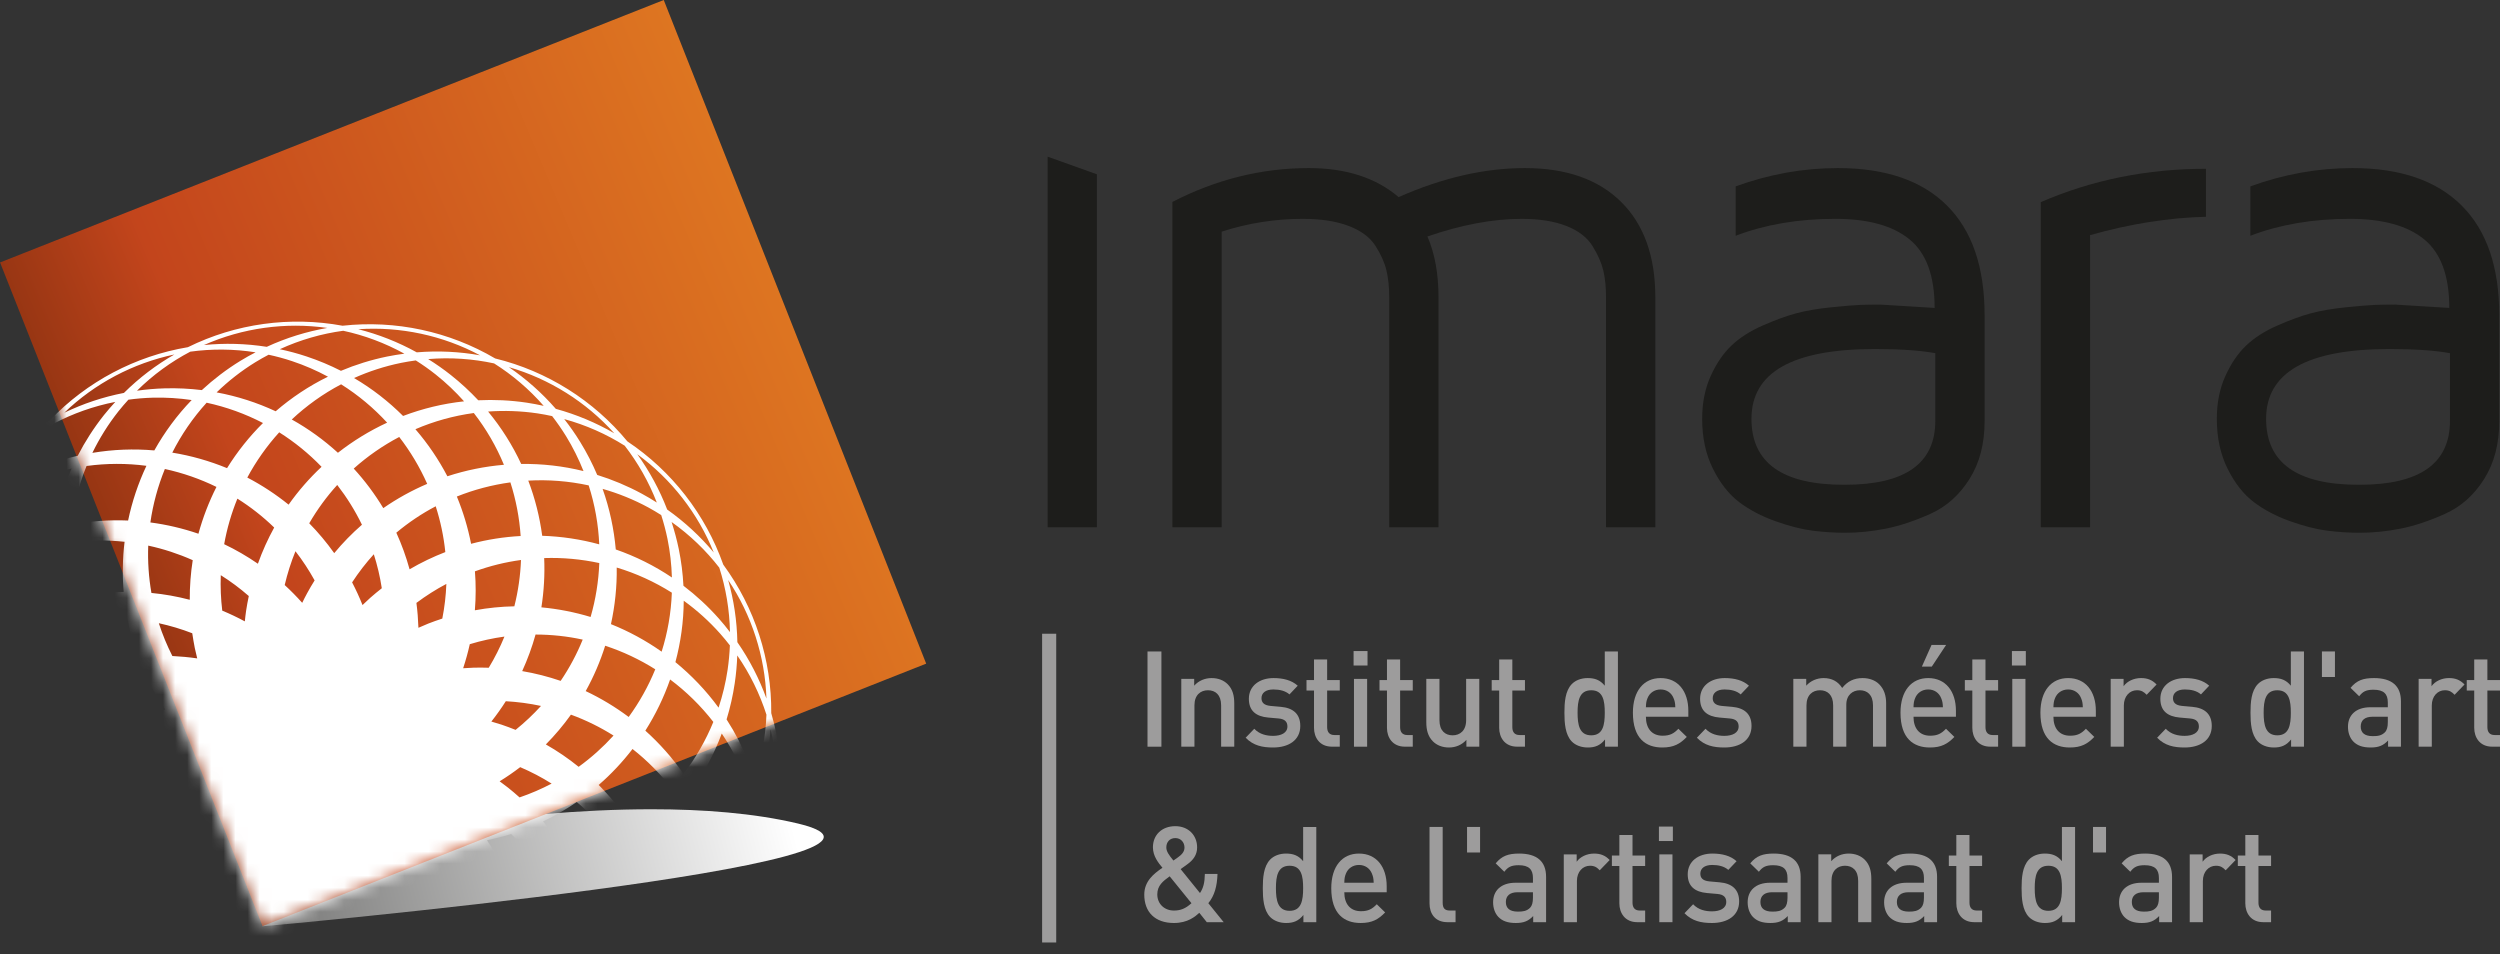
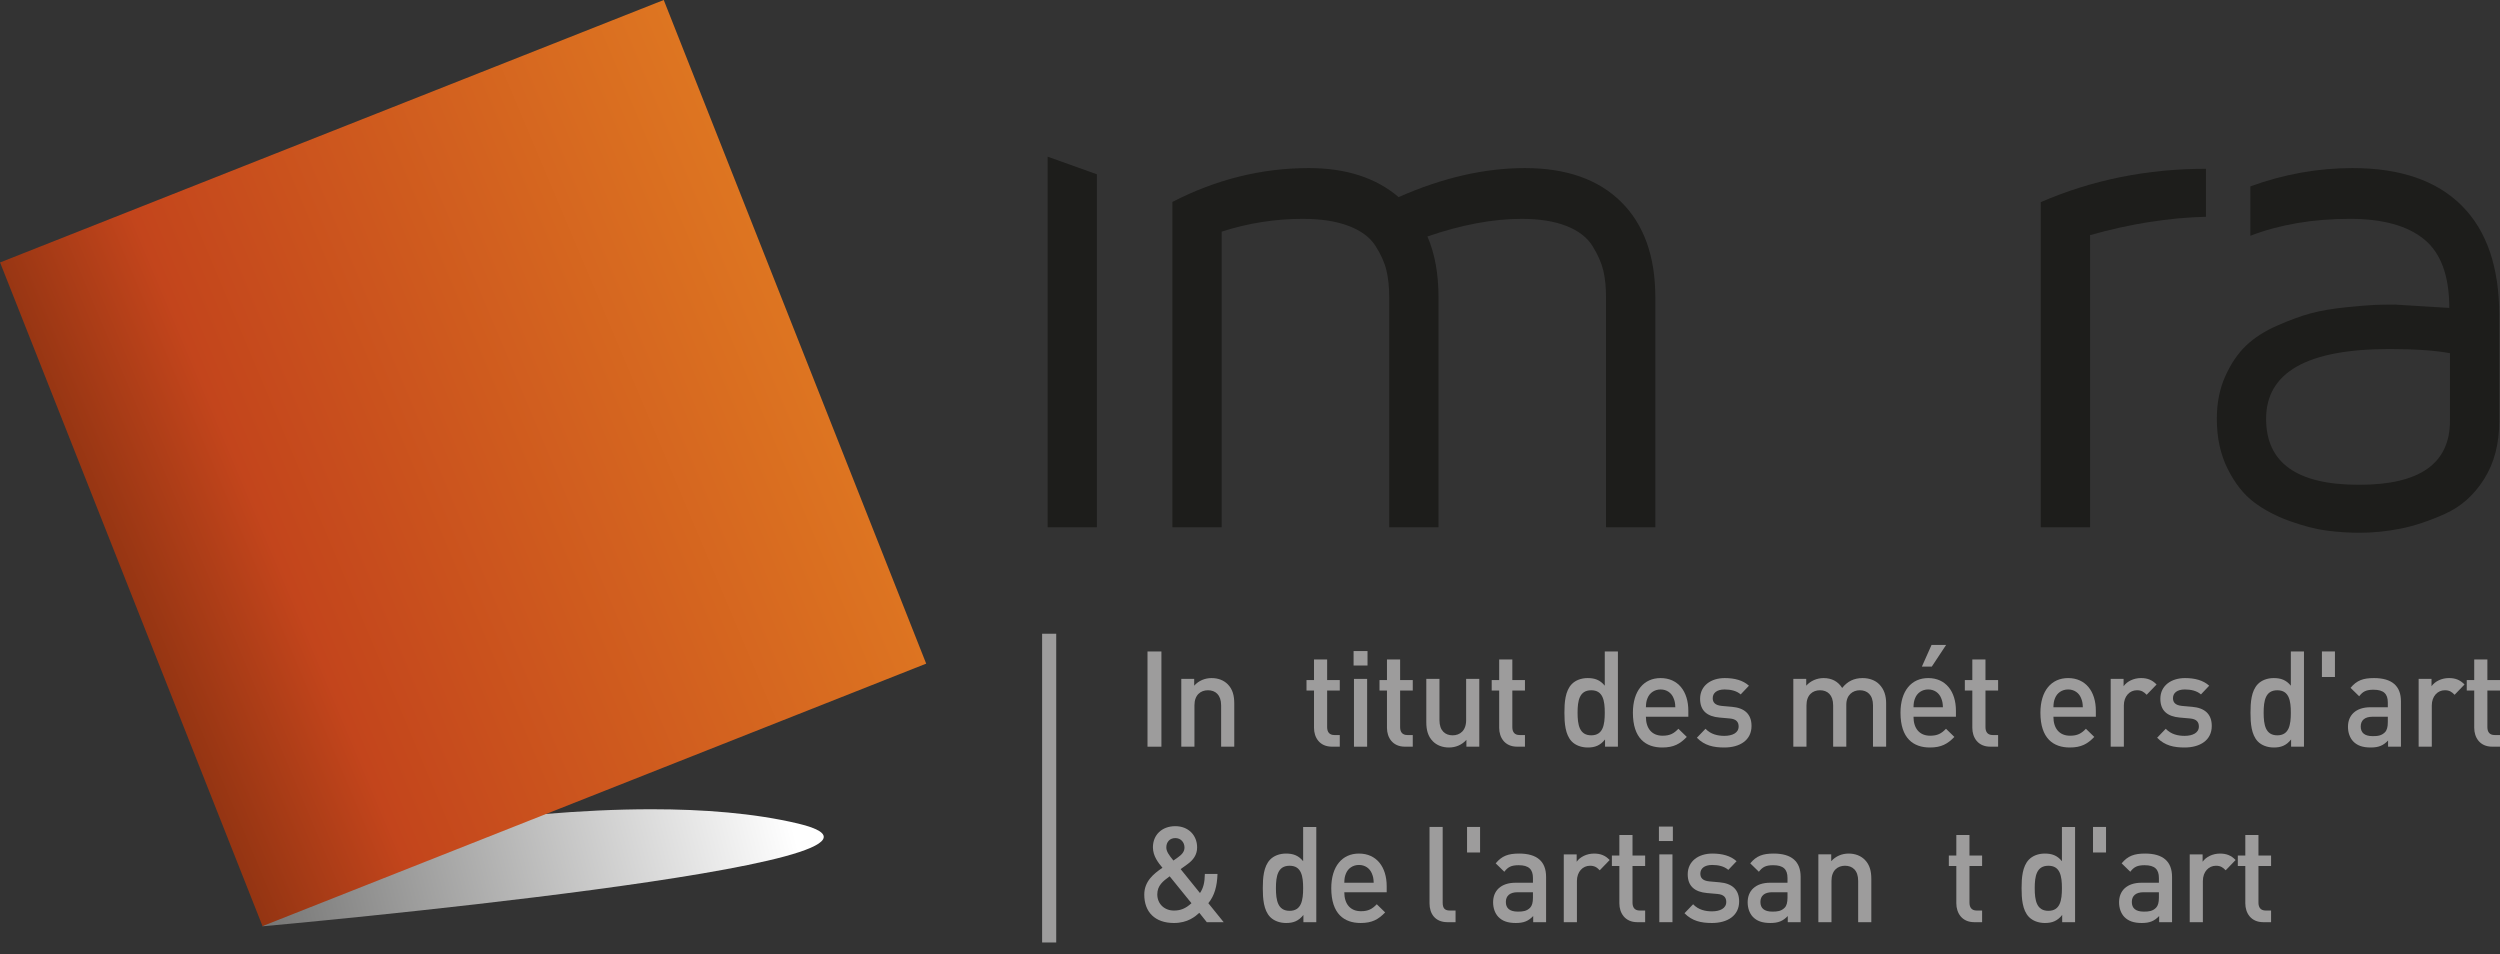
<svg xmlns="http://www.w3.org/2000/svg" width="207" height="79" viewBox="0 0 207 79" fill="none">
  <rect x="0" y="0" width="207" height="79" fill="#333333" stroke="none" />
  <path d="M29.884 69.508L21.719 76.699C21.719 76.699 79.904 71.482 66.084 68.191C62.446 67.326 58.216 67.006 53.958 67.006C42.034 67.006 29.884 69.508 29.884 69.508Z" fill="url(#paint0_linear_127_171)" />
  <path d="M0.005 21.731L21.737 76.682L76.688 54.949L54.958 0L0.005 21.731Z" fill="url(#paint1_linear_127_171)" />
  <mask id="mask0_127_171" style="mask-type:luminance" maskUnits="userSpaceOnUse" x="0" y="0" width="77" height="77">
    <path d="M0 21.742L21.73 76.691L76.682 54.96L54.95 0.011L0 21.742Z" fill="white" />
  </mask>
  <g mask="url(#mask0_127_171)">
-     <path d="M58.996 82.756C59.59 81.134 59.983 79.416 60.15 77.635C61.262 76.258 62.17 74.767 62.876 73.201C62.501 76.687 61.152 80.004 58.996 82.756ZM50.705 92.58C51.82 91.257 52.778 89.779 53.543 88.161C55.06 87.247 56.424 86.157 57.62 84.927C56.077 88.074 53.673 90.73 50.705 92.58ZM39.556 98.974C41.054 98.113 42.461 97.052 43.731 95.792C45.469 95.452 47.125 94.894 48.671 94.148C46.144 96.579 42.976 98.252 39.556 98.974ZM26.892 101.171C28.595 100.874 30.279 100.357 31.904 99.608C33.654 99.883 35.4 99.925 37.107 99.752C33.903 101.172 30.354 101.66 26.892 101.171ZM14.238 98.902C15.941 99.206 17.7 99.296 19.486 99.149C21.034 100.007 22.661 100.643 24.326 101.064C20.827 101.302 17.326 100.548 14.238 98.902ZM3.127 92.445C4.622 93.312 6.244 93.999 7.97 94.469C9.134 95.805 10.445 96.959 11.866 97.926C8.496 96.952 5.464 95.045 3.127 92.445ZM-5.107 82.573C-3.999 83.901 -2.708 85.1 -1.249 86.134C-0.612 87.785 0.225 89.32 1.23 90.714C-1.603 88.646 -3.801 85.818 -5.107 82.573ZM-9.468 70.482C-8.881 72.109 -8.079 73.677 -7.059 75.149C-7.027 76.918 -6.765 78.645 -6.298 80.297C-8.253 77.388 -9.349 73.977 -9.468 70.482ZM-9.431 57.631C-9.436 59.36 -9.218 61.109 -8.764 62.839C-9.338 64.513 -9.682 66.227 -9.811 67.938C-10.65 64.534 -10.515 60.955 -9.431 57.631ZM-5.001 45.567C-5.597 47.19 -5.992 48.906 -6.155 50.689C-7.268 52.065 -8.177 53.556 -8.881 55.123C-8.506 51.636 -7.158 48.32 -5.001 45.567ZM3.287 35.744C2.174 37.066 1.217 38.545 0.454 40.162C-1.064 41.076 -2.428 42.166 -3.628 43.397C-2.082 40.249 0.321 37.595 3.287 35.744ZM14.439 29.35C12.938 30.211 11.532 31.273 10.262 32.533C8.524 32.871 6.868 33.428 5.322 34.176C7.849 31.746 11.017 30.073 14.439 29.35ZM27.101 27.153C25.397 27.451 23.713 27.967 22.088 28.717C20.339 28.441 18.595 28.399 16.885 28.57C20.091 27.152 23.64 26.662 27.101 27.153ZM39.751 29.421C38.051 29.116 36.29 29.026 34.507 29.174C32.959 28.317 31.331 27.681 29.669 27.26C33.164 27.022 36.668 27.776 39.751 29.421ZM50.866 35.878C49.37 35.011 47.745 34.324 46.021 33.853C44.858 32.518 43.548 31.364 42.129 30.397C45.498 31.372 48.528 33.278 50.866 35.878ZM59.1 45.748C57.992 44.421 56.701 43.222 55.242 42.188C54.607 40.535 53.769 39.002 52.765 37.608C55.597 39.677 57.792 42.505 59.1 45.748ZM63.462 57.839C62.874 56.214 62.072 54.642 61.054 53.174C61.021 51.406 60.759 49.678 60.292 48.025C62.246 50.934 63.342 54.343 63.462 57.839ZM63.426 70.691C63.428 68.962 63.212 67.213 62.758 65.484C63.332 63.809 63.677 62.097 63.802 60.383C64.644 63.789 64.511 67.367 63.426 70.691ZM58.067 78.862C57.245 79.591 56.376 80.23 55.472 80.786C55.593 79.032 55.48 77.291 55.158 75.603C56.546 74.63 57.828 73.476 58.956 72.152C59.284 73.452 59.476 74.805 59.517 76.2C59.526 76.616 59.518 77.03 59.504 77.441C59.057 77.933 58.578 78.41 58.067 78.862ZM51.165 88.603C50.145 89.006 49.108 89.308 48.069 89.522C48.782 87.916 49.27 86.241 49.547 84.546C51.183 84.106 52.781 83.46 54.295 82.6C54.157 83.933 53.878 85.272 53.438 86.596C53.305 86.991 53.156 87.377 53.002 87.757C52.411 88.068 51.799 88.352 51.165 88.603ZM45.385 93.955C46.235 92.884 46.955 91.756 47.559 90.586C48.543 90.358 49.525 90.054 50.494 89.672C51.219 89.386 51.915 89.059 52.586 88.703C51.786 90.392 50.755 91.916 49.545 93.249C47.968 94.08 46.256 94.692 44.449 95.047C44.77 94.694 45.084 94.334 45.385 93.955ZM41.349 95.394C40.25 95.424 39.174 95.354 38.123 95.2C39.342 93.934 40.376 92.528 41.216 91.028C42.904 91.176 44.626 91.115 46.341 90.826C45.755 92.031 45.035 93.193 44.17 94.285C43.912 94.612 43.639 94.923 43.364 95.229C42.701 95.318 42.032 95.374 41.349 95.394ZM34.087 98.447C35.251 97.733 36.314 96.918 37.28 96.025C38.284 96.147 39.31 96.197 40.353 96.17C41.131 96.147 41.895 96.079 42.651 95.974C41.321 97.288 39.831 98.368 38.239 99.206C36.471 99.448 34.651 99.439 32.831 99.152C33.254 98.932 33.674 98.699 34.087 98.447ZM29.802 98.42C28.759 98.072 27.772 97.639 26.836 97.135C28.416 96.361 29.867 95.392 31.168 94.271C32.705 94.987 34.343 95.519 36.056 95.834C35.094 96.767 34.018 97.612 32.83 98.343C32.474 98.561 32.113 98.761 31.751 98.954C31.1 98.812 30.449 98.636 29.802 98.42ZM21.932 98.804C23.271 98.53 24.55 98.129 25.763 97.62C26.663 98.079 27.612 98.478 28.599 98.807C29.338 99.054 30.082 99.249 30.824 99.41C29.127 100.19 27.359 100.694 25.573 100.937C23.831 100.56 22.125 99.929 20.512 99.039C20.985 98.974 21.459 98.9 21.932 98.804ZM17.915 97.314C17.055 96.63 16.274 95.884 15.568 95.092C17.318 94.905 19.011 94.491 20.618 93.881C21.817 95.08 23.175 96.141 24.676 97.022C23.454 97.568 22.156 97.997 20.787 98.277C20.378 98.36 19.971 98.423 19.566 98.48C19.002 98.124 18.45 97.737 17.915 97.314ZM10.392 94.982C11.74 95.183 13.079 95.242 14.393 95.18C15.083 95.919 15.837 96.617 16.654 97.267C17.264 97.749 17.893 98.189 18.538 98.594C16.677 98.745 14.841 98.614 13.082 98.233C11.572 97.283 10.186 96.106 8.974 94.716C9.441 94.82 9.912 94.912 10.392 94.982ZM7.124 92.208C6.55 91.273 6.074 90.304 5.68 89.318C7.386 89.741 9.121 89.93 10.838 89.909C11.555 91.445 12.469 92.905 13.578 94.247C12.24 94.342 10.875 94.3 9.495 94.097C9.082 94.034 8.678 93.956 8.276 93.87C7.868 93.342 7.481 92.787 7.124 92.208ZM0.851 87.445C2.051 88.095 3.288 88.608 4.544 88.999C4.939 89.929 5.409 90.844 5.955 91.733C6.363 92.395 6.805 93.023 7.272 93.623C5.469 93.129 3.791 92.379 2.27 91.419C1.174 90.009 0.275 88.429 -0.388 86.709C0.014 86.965 0.424 87.213 0.851 87.445ZM-1.27 83.719C-1.491 82.642 -1.607 81.571 -1.639 80.509C-0.179 81.491 1.383 82.262 3.008 82.827C3.156 84.518 3.514 86.202 4.095 87.843C2.809 87.475 1.54 86.967 0.312 86.303C-0.053 86.106 -0.409 85.892 -0.757 85.674C-0.958 85.039 -1.133 84.388 -1.27 83.719ZM-6.254 72.872C-6.093 71.786 -5.836 70.737 -5.504 69.729C-4.467 71.151 -3.262 72.411 -1.93 73.498C-2.368 75.136 -2.607 76.842 -2.622 78.582C-3.707 77.796 -4.726 76.884 -5.652 75.841C-5.927 75.529 -6.187 75.209 -6.441 74.883C-6.413 74.218 -6.355 73.547 -6.254 72.872ZM-7.228 60.975C-6.704 60.009 -6.106 59.112 -5.449 58.278C-4.959 59.968 -4.259 61.565 -3.379 63.041C-4.351 64.429 -5.158 65.951 -5.768 67.583C-6.518 66.472 -7.166 65.269 -7.679 63.971C-7.83 63.584 -7.965 63.192 -8.09 62.8C-7.838 62.184 -7.551 61.574 -7.228 60.975ZM-4.073 49.461C-3.253 48.733 -2.382 48.093 -1.477 47.538C-1.597 49.291 -1.486 51.033 -1.164 52.721C-2.553 53.693 -3.832 54.846 -4.962 56.173C-5.29 54.87 -5.484 53.519 -5.523 52.124C-5.535 51.707 -5.526 51.295 -5.509 50.883C-5.062 50.39 -4.585 49.914 -4.073 49.461ZM2.827 39.721C3.85 39.318 4.884 39.015 5.925 38.799C5.213 40.408 4.723 42.082 4.448 43.779C2.81 44.218 1.212 44.864 -0.303 45.723C-0.164 44.389 0.116 43.052 0.555 41.727C0.687 41.333 0.835 40.947 0.991 40.566C1.581 40.256 2.193 39.972 2.827 39.721ZM8.607 34.369C7.76 35.438 7.038 36.568 6.436 37.736C5.451 37.966 4.468 38.268 3.499 38.652C2.775 38.939 2.08 39.265 1.408 39.621C2.208 37.932 3.237 36.408 4.448 35.077C6.023 34.245 7.738 33.632 9.547 33.277C9.224 33.629 8.911 33.99 8.607 34.369ZM12.644 32.928C13.742 32.899 14.82 32.969 15.87 33.123C14.649 34.39 13.618 35.795 12.779 37.295C11.091 37.148 9.369 37.209 7.649 37.498C8.235 36.292 8.957 35.131 9.823 34.037C10.084 33.711 10.354 33.399 10.63 33.095C11.291 33.005 11.964 32.947 12.644 32.928ZM19.906 29.877C18.744 30.591 17.678 31.407 16.711 32.3C15.709 32.177 14.683 32.127 13.642 32.155C12.862 32.177 12.097 32.245 11.343 32.35C12.672 31.035 14.159 29.956 15.756 29.118C17.521 28.876 19.34 28.885 21.162 29.172C20.738 29.392 20.319 29.623 19.906 29.877ZM24.193 29.905C25.236 30.252 26.223 30.686 27.156 31.189C25.577 31.962 24.128 32.931 22.826 34.053C21.288 33.337 19.647 32.805 17.936 32.49C18.897 31.558 19.973 30.711 21.162 29.981C21.518 29.762 21.878 29.562 22.241 29.371C22.896 29.513 23.546 29.688 24.193 29.905ZM32.059 29.52C30.723 29.794 29.443 30.194 28.23 30.704C27.328 30.244 26.382 29.847 25.392 29.518C24.654 29.271 23.912 29.073 23.166 28.914C24.867 28.135 26.634 27.63 28.419 27.387C30.161 27.762 31.869 28.395 33.481 29.285C33.009 29.349 32.536 29.422 32.059 29.52ZM36.079 31.012C36.939 31.695 37.718 32.44 38.424 33.231C36.676 33.418 34.981 33.832 33.375 34.442C32.175 33.243 30.818 32.183 29.314 31.301C30.538 30.754 31.838 30.327 33.205 30.047C33.612 29.964 34.019 29.9 34.427 29.843C34.993 30.2 35.544 30.587 36.079 31.012ZM43.605 33.34C42.251 33.139 40.916 33.079 39.6 33.143C38.908 32.404 38.156 31.707 37.339 31.059C36.73 30.575 36.099 30.135 35.453 29.732C37.316 29.579 39.15 29.709 40.911 30.09C42.42 31.04 43.807 32.217 45.019 33.606C44.554 33.503 44.083 33.411 43.605 33.34ZM46.87 36.116C47.444 37.051 47.922 38.019 48.314 39.006C46.607 38.582 44.876 38.392 43.155 38.415C42.439 36.879 41.525 35.419 40.415 34.076C41.752 33.981 43.119 34.023 44.5 34.227C44.912 34.288 45.318 34.367 45.717 34.453C46.126 34.981 46.512 35.535 46.87 36.116ZM53.142 40.879C51.942 40.229 50.705 39.714 49.449 39.324C49.053 38.392 48.586 37.479 48.039 36.592C47.631 35.928 47.19 35.299 46.719 34.7C48.522 35.194 50.202 35.944 51.725 36.903C52.816 38.313 53.72 39.893 54.384 41.612C53.98 41.357 53.57 41.108 53.142 40.879ZM55.265 44.606C55.484 45.679 55.602 46.752 55.634 47.815C54.174 46.832 52.609 46.06 50.986 45.495C50.837 43.806 50.479 42.12 49.896 40.479C51.186 40.846 52.454 41.354 53.683 42.018C54.05 42.217 54.402 42.43 54.749 42.648C54.953 43.284 55.126 43.936 55.265 44.606ZM60.247 55.451C60.086 56.538 59.831 57.586 59.498 58.593C58.461 57.172 57.253 55.913 55.924 54.824C56.363 53.187 56.602 51.481 56.614 49.74C57.7 50.525 58.72 51.438 59.645 52.482C59.923 52.793 60.182 53.115 60.435 53.439C60.406 54.104 60.346 54.776 60.247 55.451ZM53.093 69.762C54.335 68.804 55.472 67.704 56.472 66.48C57.382 67.869 58.112 69.39 58.628 71.008C57.501 72.255 56.224 73.325 54.838 74.206C54.431 72.658 53.843 71.167 53.093 69.762ZM49.274 76.595C48.961 75.247 48.511 73.933 47.929 72.667C49.206 72.174 50.429 71.556 51.578 70.825C52.385 72.127 53.03 73.525 53.5 74.986C52.159 75.69 50.741 76.231 49.274 76.595ZM49.603 78.35C51.101 77.873 52.543 77.23 53.9 76.419C54.281 78.039 54.447 79.717 54.381 81.415C52.893 82.199 51.327 82.77 49.727 83.124C49.871 81.531 49.83 79.927 49.603 78.35ZM43.678 83.463C43.843 82.091 43.873 80.701 43.756 79.312C45.128 79.288 46.485 79.124 47.816 78.83C48.131 80.329 48.257 81.865 48.198 83.399C46.698 83.602 45.181 83.624 43.678 83.463ZM36.071 88.006C36.695 86.774 37.196 85.475 37.565 84.131C38.861 84.575 40.193 84.887 41.544 85.066C41.325 86.584 40.92 88.069 40.342 89.49C38.863 89.167 37.426 88.67 36.071 88.006ZM35.194 89.561C36.647 90.16 38.167 90.593 39.726 90.844C38.978 92.329 38.025 93.722 36.884 94.981C35.239 94.625 33.674 94.054 32.22 93.297C33.356 92.17 34.352 90.915 35.194 89.561ZM27.369 89.67C28.377 88.726 29.293 87.679 30.098 86.539C31.163 87.401 32.309 88.151 33.515 88.78C32.793 90.131 31.904 91.388 30.874 92.525C29.594 91.718 28.416 90.759 27.369 89.67ZM26.013 90.833C27.173 91.892 28.454 92.82 29.832 93.589C28.622 94.73 27.25 95.71 25.747 96.503C24.324 95.605 23.047 94.535 21.94 93.327C23.392 92.655 24.76 91.818 26.013 90.833ZM18.62 88.26C19.893 87.718 21.109 87.045 22.256 86.25C22.963 87.425 23.784 88.521 24.703 89.525C23.561 90.546 22.297 91.425 20.939 92.142C20.012 90.945 19.233 89.64 18.62 88.26ZM16.952 88.887C17.678 90.28 18.565 91.588 19.598 92.783C18.068 93.442 16.445 93.896 14.763 94.124C13.731 92.796 12.897 91.353 12.27 89.838C13.866 89.704 15.436 89.384 16.952 88.887ZM10.886 83.941C12.265 83.868 13.64 83.651 14.989 83.296C15.249 84.643 15.646 85.953 16.167 87.21C14.743 87.78 13.255 88.174 11.734 88.382C11.274 86.939 10.986 85.448 10.886 83.941ZM9.1 83.961C9.307 85.517 9.691 87.051 10.253 88.527C8.593 88.622 6.912 88.492 5.252 88.132C4.737 86.531 4.448 84.89 4.376 83.252C5.92 83.672 7.505 83.909 9.1 83.961ZM5.093 77.238C6.413 77.639 7.779 77.908 9.168 78.035C8.953 79.388 8.878 80.756 8.938 82.118C7.406 82.166 5.871 82.025 4.37 81.701C4.43 80.187 4.673 78.687 5.093 77.238ZM3.408 76.644C3.07 78.18 2.907 79.751 2.928 81.33C1.337 80.852 -0.199 80.156 -1.636 79.25C-1.572 77.568 -1.282 75.927 -0.789 74.365C0.518 75.287 1.927 76.05 3.408 76.644ZM1.939 68.957C3.046 69.787 4.236 70.505 5.499 71.1C4.833 72.299 4.295 73.558 3.885 74.857C2.429 74.38 1.036 73.723 -0.263 72.906C0.311 71.502 1.052 70.177 1.939 68.957ZM0.56 67.823C-0.282 69.15 -0.972 70.572 -1.492 72.063C-2.823 71.07 -4.029 69.89 -5.071 68.547C-4.436 66.989 -3.6 65.547 -2.602 64.246C-1.689 65.56 -0.627 66.759 0.56 67.823ZM1.811 60.096C2.567 61.256 3.439 62.339 4.42 63.329C3.386 64.228 2.451 65.228 1.619 66.307C0.415 65.361 -0.671 64.268 -1.609 63.054C-0.59 61.934 0.558 60.941 1.811 60.096ZM4.721 51.729C5.034 53.077 5.483 54.392 6.067 55.658C4.787 56.149 3.565 56.768 2.416 57.499C1.608 56.196 0.962 54.798 0.492 53.337C1.834 52.632 3.254 52.091 4.721 51.729ZM4.391 49.973C2.894 50.45 1.451 51.094 0.094 51.905C-0.288 50.286 -0.454 48.609 -0.386 46.909C1.101 46.124 2.667 45.555 4.268 45.2C4.121 46.793 4.166 48.396 4.391 49.973ZM10.315 44.86C10.148 46.231 10.122 47.623 10.238 49.012C8.868 49.037 7.505 49.2 6.178 49.494C5.864 47.994 5.735 46.458 5.794 44.925C7.295 44.721 8.814 44.699 10.315 44.86ZM17.923 40.317C17.299 41.55 16.798 42.849 16.43 44.193C15.134 43.748 13.802 43.436 12.451 43.258C12.668 41.742 13.073 40.254 13.651 38.833C15.133 39.155 16.567 39.654 17.923 40.317ZM18.799 38.762C17.347 38.165 15.826 37.732 14.266 37.478C15.016 35.994 15.966 34.602 17.109 33.344C18.752 33.699 20.319 34.269 21.775 35.026C20.638 36.153 19.64 37.408 18.799 38.762ZM26.625 38.652C25.617 39.598 24.7 40.646 23.897 41.785C22.829 40.923 21.684 40.173 20.477 39.542C21.2 38.193 22.088 36.934 23.119 35.797C24.4 36.605 25.579 37.565 26.625 38.652ZM27.98 37.49C26.821 36.432 25.541 35.504 24.159 34.734C25.372 33.595 26.742 32.612 28.245 31.821C29.669 32.717 30.945 33.788 32.054 34.996C30.602 35.668 29.235 36.507 27.98 37.49ZM35.372 40.064C34.101 40.606 32.882 41.279 31.736 42.073C31.03 40.899 30.21 39.803 29.289 38.798C30.431 37.776 31.697 36.897 33.056 36.181C33.982 37.38 34.76 38.684 35.372 40.064ZM37.043 39.435C36.316 38.044 35.428 36.735 34.396 35.539C35.923 34.882 37.549 34.427 39.232 34.198C40.265 35.527 41.097 36.969 41.725 38.485C40.129 38.618 38.559 38.939 37.043 39.435ZM43.11 44.382C41.73 44.456 40.355 44.671 39.006 45.027C38.743 43.681 38.347 42.371 37.828 41.113C39.248 40.543 40.739 40.15 42.26 39.941C42.722 41.383 43.008 42.876 43.11 44.382ZM44.895 44.363C44.688 42.806 44.302 41.272 43.741 39.796C45.399 39.701 47.079 39.831 48.743 40.19C49.257 41.791 49.545 43.431 49.617 45.072C48.076 44.65 46.488 44.415 44.895 44.363ZM48.902 51.085C47.58 50.685 46.213 50.416 44.827 50.288C45.039 48.933 45.118 47.567 45.058 46.208C46.59 46.157 48.123 46.298 49.622 46.621C49.563 48.133 49.322 49.634 48.902 51.085ZM50.587 51.679C50.922 50.145 51.088 48.572 51.064 46.992C52.658 47.471 54.192 48.168 55.629 49.074C55.565 50.756 55.277 52.395 54.784 53.958C53.475 53.036 52.067 52.271 50.587 51.679ZM52.056 59.365C50.948 58.537 49.758 57.818 48.496 57.223C49.162 56.023 49.7 54.765 50.109 53.466C51.565 53.945 52.958 54.6 54.257 55.418C53.686 56.818 52.942 58.146 52.056 59.365ZM53.434 60.499C54.276 59.173 54.965 57.751 55.486 56.26C56.817 57.254 58.022 58.432 59.065 59.776C58.427 61.334 57.595 62.776 56.597 64.079C55.685 62.763 54.622 61.563 53.434 60.499ZM49.573 64.995C50.608 64.094 51.544 63.096 52.373 62.017C53.579 62.963 54.663 64.056 55.605 65.269C54.585 66.39 53.434 67.383 52.183 68.226C51.429 67.068 50.556 65.984 49.573 64.995ZM44.963 68.016C45.943 67.551 46.879 67.013 47.758 66.408C48.767 67.262 49.68 68.21 50.478 69.242C49.337 69.843 48.134 70.328 46.881 70.684C46.32 69.754 45.682 68.863 44.963 68.016ZM41.419 71.394C41.222 71.031 41.019 70.671 40.802 70.315C40.647 70.064 40.486 69.82 40.322 69.576C41.004 69.433 41.67 69.261 42.322 69.057C43.047 69.736 43.705 70.463 44.3 71.227C43.357 71.356 42.393 71.413 41.419 71.394ZM38.072 75.889C38.015 75.482 37.947 75.075 37.864 74.666C37.805 74.376 37.737 74.092 37.665 73.809C38.356 73.91 39.041 73.973 39.723 74.003C40.171 74.889 40.547 75.797 40.84 76.718C39.91 76.516 38.982 76.24 38.072 75.889ZM38.283 78.663C39.331 78.937 40.393 79.126 41.457 79.227C41.682 80.531 41.77 81.843 41.719 83.145C40.459 82.875 39.225 82.471 38.036 81.94C38.204 80.868 38.288 79.773 38.283 78.663ZM33.392 78.969C33.477 78.568 33.557 78.162 33.615 77.749C33.658 77.458 33.693 77.165 33.722 76.873C34.336 77.204 34.961 77.501 35.59 77.763C35.708 78.748 35.748 79.73 35.711 80.697C34.903 80.187 34.13 79.612 33.392 78.969ZM26.319 82.523C26.949 83.408 27.642 84.236 28.389 84.997C27.725 86.141 26.949 87.203 26.071 88.167C25.281 87.15 24.595 86.048 24.026 84.876C24.843 84.161 25.613 83.377 26.319 82.523ZM22.377 79.618C22.701 79.363 23.021 79.1 23.332 78.824C23.556 78.629 23.767 78.427 23.978 78.223C24.235 78.87 24.521 79.498 24.836 80.103C24.293 80.936 23.692 81.713 23.044 82.43C22.753 81.521 22.529 80.582 22.377 79.618ZM20.081 81.186C20.37 82.232 20.735 83.245 21.18 84.216C20.165 85.063 19.072 85.797 17.916 86.403C17.52 85.177 17.254 83.907 17.119 82.611C18.133 82.219 19.123 81.746 20.081 81.186ZM14.676 77.792C14.588 78.876 14.586 79.954 14.671 81.018C13.428 81.466 12.15 81.779 10.856 81.956C10.905 80.668 11.089 79.383 11.406 78.118C12.491 78.099 13.585 77.993 14.676 77.792ZM13.524 73.033C13.936 73.045 14.349 73.05 14.766 73.04C15.061 73.031 15.353 73.013 15.645 72.993C15.425 73.654 15.243 74.32 15.096 74.986C14.144 75.274 13.186 75.483 12.227 75.615C12.587 74.731 13.019 73.867 13.524 73.033ZM7.572 71.945C8.599 72.298 9.663 72.571 10.757 72.756C10.304 73.744 9.933 74.755 9.647 75.784C8.326 75.78 7.018 75.64 5.743 75.363C6.23 74.169 6.843 73.023 7.572 71.945ZM10.973 62.296C11.279 62.571 11.594 62.84 11.919 63.099C12.15 63.284 12.386 63.457 12.625 63.631C12.032 63.997 11.463 64.388 10.92 64.802C10.006 64.412 9.14 63.956 8.32 63.441C9.164 62.995 10.05 62.612 10.973 62.296ZM9.032 60.308C8.05 60.773 7.116 61.312 6.235 61.914C5.226 61.062 4.315 60.114 3.516 59.083C4.654 58.479 5.861 57.996 7.114 57.639C7.673 58.569 8.314 59.461 9.032 60.308ZM12.576 56.929C12.771 57.292 12.974 57.652 13.191 58.008C13.345 58.26 13.509 58.504 13.673 58.745C12.99 58.888 12.323 59.061 11.67 59.266C10.947 58.586 10.285 57.861 9.691 57.095C10.637 56.967 11.602 56.91 12.576 56.929ZM15.919 52.434C15.981 52.84 16.047 53.249 16.129 53.657C16.189 53.946 16.257 54.231 16.329 54.515C15.639 54.415 14.952 54.351 14.271 54.318C13.823 53.433 13.449 52.526 13.151 51.603C14.085 51.806 15.009 52.081 15.919 52.434ZM15.713 49.661C14.66 49.387 13.6 49.197 12.538 49.096C12.312 47.793 12.224 46.48 12.274 45.177C13.535 45.449 14.769 45.852 15.958 46.383C15.79 47.456 15.706 48.552 15.713 49.661ZM20.6 49.352C20.515 49.756 20.439 50.161 20.377 50.574C20.333 50.866 20.302 51.157 20.271 51.449C19.656 51.119 19.035 50.822 18.403 50.561C18.283 49.575 18.246 48.593 18.281 47.626C19.092 48.133 19.865 48.71 20.6 49.352ZM27.674 45.8C27.044 44.916 26.352 44.087 25.604 43.328C26.268 42.184 27.045 41.121 27.923 40.155C28.713 41.174 29.4 42.276 29.969 43.448C29.15 44.161 28.381 44.946 27.674 45.8ZM31.613 48.706C31.29 48.961 30.971 49.221 30.659 49.497C30.44 49.694 30.227 49.897 30.016 50.099C29.76 49.453 29.47 48.825 29.155 48.22C29.7 47.387 30.299 46.611 30.952 45.893C31.241 46.802 31.466 47.741 31.613 48.706ZM33.913 47.138C33.624 46.091 33.258 45.078 32.815 44.107C33.831 43.259 34.922 42.526 36.077 41.92C36.472 43.147 36.74 44.417 36.873 45.712C35.86 46.104 34.869 46.578 33.913 47.138ZM39.319 50.532C39.407 49.448 39.409 48.37 39.324 47.307C40.565 46.858 41.844 46.542 43.138 46.367C43.089 47.654 42.906 48.941 42.588 50.203C41.503 50.224 40.409 50.331 39.319 50.532ZM40.469 55.289C40.059 55.276 39.645 55.272 39.227 55.283C38.933 55.293 38.639 55.31 38.349 55.33C38.566 54.669 38.752 54.003 38.898 53.338C39.849 53.05 40.809 52.84 41.768 52.709C41.407 53.592 40.974 54.455 40.469 55.289ZM46.423 56.377C45.393 56.026 44.33 55.753 43.238 55.567C43.688 54.579 44.059 53.569 44.344 52.54C45.666 52.542 46.974 52.681 48.248 52.96C47.763 54.155 47.153 55.298 46.423 56.377ZM28.569 79.193C28.709 78.932 28.84 78.671 28.969 78.409C29.433 78.928 29.916 79.42 30.419 79.882C30.192 80.849 29.897 81.783 29.53 82.681C28.946 81.925 28.416 81.12 27.943 80.265C28.161 79.914 28.37 79.56 28.569 79.193ZM18.538 76.688C18.814 76.578 19.083 76.462 19.351 76.343C19.371 77.038 19.427 77.728 19.515 78.404C18.718 78.999 17.889 79.523 17.032 79.977C17.071 79.023 17.184 78.064 17.371 77.106C17.762 76.978 18.151 76.841 18.538 76.688ZM25.424 49.13C25.282 49.389 25.151 49.651 25.023 49.914C24.56 49.395 24.076 48.904 23.573 48.442C23.8 47.475 24.099 46.538 24.464 45.642C25.049 46.396 25.579 47.203 26.051 48.057C25.833 48.406 25.621 48.763 25.424 49.13ZM35.455 51.635C35.18 51.744 34.911 51.862 34.646 51.981C34.622 51.284 34.568 50.597 34.479 49.92C35.276 49.325 36.103 48.799 36.959 48.348C36.922 49.301 36.812 50.26 36.623 51.218C36.231 51.346 35.843 51.482 35.455 51.635ZM42.691 60.433C42.31 60.279 41.923 60.136 41.527 60.001C41.246 59.91 40.966 59.826 40.685 59.745C41.116 59.198 41.516 58.636 41.882 58.061C42.874 58.117 43.847 58.247 44.795 58.452C44.152 59.157 43.452 59.821 42.691 60.433ZM11.302 67.889C11.684 68.044 12.071 68.189 12.466 68.32C12.746 68.412 13.028 68.498 13.309 68.577C12.877 69.126 12.478 69.687 12.109 70.263C11.118 70.207 10.144 70.077 9.198 69.872C9.839 69.165 10.543 68.502 11.302 67.889ZM43.02 66.026C42.713 65.752 42.4 65.482 42.075 65.224C41.841 65.039 41.607 64.865 41.37 64.692C41.963 64.327 42.529 63.937 43.072 63.52C43.986 63.911 44.856 64.366 45.674 64.883C44.831 65.326 43.944 65.71 43.02 66.026ZM50.8 60.906C49.934 61.859 48.969 62.727 47.912 63.492C47.067 62.808 46.162 62.188 45.197 61.639C45.96 60.865 46.654 60.043 47.274 59.173C48.516 59.628 49.697 60.209 50.8 60.906ZM22.703 43.68C22.18 44.632 21.725 45.632 21.354 46.677C20.459 46.06 19.525 45.519 18.561 45.059C18.795 43.758 19.162 42.494 19.656 41.287C20.747 41.972 21.768 42.773 22.703 43.68ZM6.671 51.357C7.947 51.18 9.242 51.139 10.544 51.23C10.752 52.297 11.048 53.356 11.434 54.394C10.351 54.498 9.289 54.682 8.256 54.95C7.599 53.803 7.068 52.599 6.671 51.357ZM3.194 67.419C4.059 66.463 5.027 65.596 6.081 64.832C6.925 65.516 7.833 66.135 8.796 66.683C8.036 67.457 7.339 68.281 6.72 69.15C5.479 68.696 4.296 68.114 3.194 67.419ZM31.289 84.644C31.815 83.693 32.268 82.692 32.641 81.647C33.535 82.265 34.468 82.806 35.431 83.266C35.197 84.565 34.832 85.829 34.336 87.037C33.247 86.351 32.224 85.549 31.289 84.644ZM47.324 76.966C46.047 77.142 44.75 77.185 43.452 77.094C43.242 76.025 42.946 74.968 42.56 73.929C43.64 73.826 44.704 73.641 45.736 73.374C46.395 74.521 46.926 75.724 47.324 76.966ZM12.124 38.569C11.442 40.017 10.934 41.538 10.607 43.099C9.036 43.034 7.459 43.146 5.91 43.442C6.103 41.79 6.522 40.157 7.165 38.584C8.831 38.355 10.498 38.355 12.124 38.569ZM-4.635 57.316C-3.505 56.07 -2.229 54.999 -0.847 54.119C-0.44 55.665 0.15 57.155 0.901 58.561C-0.342 59.52 -1.477 60.621 -2.477 61.844C-3.388 60.455 -4.118 58.934 -4.635 57.316ZM41.87 89.755C42.552 88.306 43.06 86.786 43.387 85.226C44.956 85.291 46.533 85.179 48.085 84.882C47.889 86.532 47.472 88.167 46.829 89.739C45.163 89.968 43.497 89.968 41.87 89.755ZM61.222 67.348C60.699 68.315 60.101 69.212 59.442 70.046C58.954 68.355 58.253 66.759 57.373 65.281C58.345 63.892 59.154 62.371 59.762 60.739C60.514 61.85 61.16 63.054 61.672 64.352C61.825 64.739 61.962 65.13 62.085 65.52C61.832 66.138 61.546 66.749 61.222 67.348ZM63.462 59.176C63.394 60.957 63.069 62.747 62.471 64.492C62.326 64.035 62.172 63.584 61.992 63.134C61.49 61.863 60.875 60.672 60.161 59.567C60.457 58.598 60.685 57.598 60.837 56.567C60.951 55.798 61.018 55.031 61.046 54.271C62.108 55.809 62.91 57.462 63.462 59.176ZM59.558 47.004C60.101 48.703 60.408 50.497 60.441 52.339C60.152 51.96 59.851 51.587 59.529 51.226C58.625 50.203 57.638 49.298 56.589 48.5C56.537 47.491 56.41 46.473 56.2 45.45C56.043 44.687 55.84 43.947 55.609 43.222C57.132 44.303 58.456 45.582 59.558 47.004ZM0.036 41.107C-0.147 41.549 -0.32 41.995 -0.474 42.456C-0.906 43.75 -1.196 45.058 -1.362 46.364C-2.211 46.915 -3.029 47.536 -3.81 48.227C-4.391 48.743 -4.934 49.289 -5.444 49.854C-5.27 47.994 -4.823 46.208 -4.14 44.542C-2.943 43.221 -1.543 42.059 0.036 41.107ZM-6.225 51.719C-6.244 52.196 -6.255 52.676 -6.241 53.16C-6.202 54.525 -6.029 55.854 -5.74 57.136C-6.35 57.944 -6.905 58.807 -7.403 59.724C-7.771 60.409 -8.095 61.105 -8.378 61.808C-8.853 60 -9.044 58.172 -8.973 56.373C-8.3 54.722 -7.382 53.153 -6.225 51.719ZM-9.467 69.145C-9.4 67.365 -9.073 65.574 -8.476 63.831C-8.331 64.286 -8.177 64.74 -8 65.19C-7.499 66.46 -6.88 67.649 -6.169 68.756C-6.463 69.724 -6.691 70.725 -6.844 71.758C-6.959 72.526 -7.024 73.291 -7.051 74.049C-8.114 72.513 -8.919 70.86 -9.467 69.145ZM-5.563 81.317C-6.11 79.619 -6.414 77.826 -6.45 75.984C-6.16 76.363 -5.858 76.735 -5.536 77.097C-4.63 78.118 -3.643 79.024 -2.596 79.822C-2.544 80.832 -2.415 81.852 -2.206 82.874C-2.05 83.636 -1.851 84.375 -1.616 85.099C-3.138 84.018 -4.461 82.74 -5.563 81.317ZM53.96 87.215C54.142 86.774 54.315 86.327 54.466 85.868C54.898 84.572 55.191 83.266 55.357 81.96C56.204 81.408 57.023 80.788 57.802 80.096C58.385 79.581 58.927 79.035 59.435 78.47C59.262 80.331 58.818 82.114 58.134 83.781C56.935 85.102 55.538 86.264 53.96 87.215ZM60.218 76.603C60.239 76.127 60.248 75.647 60.235 75.165C60.199 73.798 60.024 72.469 59.732 71.186C60.341 70.379 60.898 69.514 61.394 68.599C61.764 67.913 62.089 67.217 62.374 66.513C62.847 68.32 63.038 70.149 62.968 71.95C62.293 73.601 61.376 75.171 60.218 76.603ZM63.387 71.965C64.929 67.836 65.101 63.291 63.86 59.049C63.896 54.642 62.504 50.315 59.887 46.751C58.417 42.596 55.627 39.003 51.95 36.549C49.143 33.151 45.295 30.729 41.001 29.68C37.202 27.445 32.756 26.486 28.363 26.97C24.029 26.171 19.524 26.789 15.56 28.746C11.213 29.475 7.192 31.598 4.137 34.795C0.302 36.966 -2.752 40.337 -4.53 44.384C-7.388 47.736 -9.105 51.947 -9.393 56.359C-10.932 60.486 -11.105 65.031 -9.868 69.273C-9.903 73.679 -8.51 78.007 -5.897 81.572C-4.42 85.726 -1.634 89.318 2.044 91.773C4.848 95.173 8.697 97.595 12.993 98.641C16.791 100.877 21.236 101.837 25.63 101.353C29.965 102.153 34.469 101.535 38.433 99.577C42.778 98.847 46.8 96.725 49.858 93.529C53.69 91.358 56.745 87.987 58.523 83.94C61.382 80.589 63.1 76.377 63.387 71.965Z" fill="white" />
-   </g>
+     </g>
  <path d="M86.743 43.656H90.824V14.432L86.743 12.972V43.656Z" fill="#1D1D1B" />
  <path d="M97.074 43.656V16.719C100.7 14.851 104.464 13.917 108.367 13.917C111.451 13.917 113.929 14.718 115.805 16.32C119.43 14.718 122.915 13.917 126.264 13.917C129.689 13.917 132.343 14.851 134.232 16.719C136.117 18.587 137.061 21.219 137.061 24.612V43.656H132.979V24.612C132.979 23.792 132.907 23.063 132.76 22.425C132.611 21.785 132.314 21.105 131.865 20.38C131.414 19.654 130.69 19.098 129.69 18.707C128.691 18.316 127.456 18.121 125.989 18.121C123.619 18.121 121.019 18.608 118.192 19.58C118.802 20.991 119.108 22.667 119.108 24.612V43.656H115.027V24.612C115.027 23.754 114.948 23.006 114.792 22.367C114.637 21.729 114.334 21.056 113.884 20.352C113.433 19.646 112.696 19.098 111.668 18.707C110.643 18.316 109.374 18.121 107.872 18.121C105.577 18.121 103.34 18.474 101.156 19.179V43.656H97.074Z" fill="#1D1D1B" />
-   <path d="M145.021 34.677C145.021 38.318 147.572 40.138 152.673 40.138H152.756C157.747 40.138 160.243 38.375 160.243 34.846V29.244C158.994 29.014 157.325 28.9 155.233 28.9C148.424 28.9 145.021 30.825 145.021 34.677ZM140.939 34.677C140.939 33.363 141.173 32.185 141.641 31.144C142.11 30.103 142.685 29.26 143.365 28.612C144.044 27.964 144.909 27.41 145.957 26.95C147.005 26.492 147.933 26.152 148.743 25.937C149.551 25.721 150.513 25.558 151.624 25.444C152.735 25.333 153.529 25.266 153.997 25.247C154.466 25.229 155.021 25.218 155.665 25.218L160.188 25.496C160.188 22.845 159.495 20.953 158.108 19.82C156.725 18.686 154.674 18.12 151.956 18.12C148.907 18.12 146.159 18.587 143.715 19.521V15.432C146.489 14.422 149.312 13.917 152.179 13.917C156.126 13.917 159.137 14.951 161.211 17.019C163.286 19.088 164.325 22.115 164.325 26.099V34.877C164.325 36.745 163.909 38.341 163.072 39.666C162.235 40.991 161.162 41.949 159.849 42.54C158.536 43.132 157.304 43.541 156.157 43.77C155.009 43.998 153.875 44.113 152.756 44.113C151.892 44.113 151.004 44.055 150.091 43.942C149.18 43.825 148.15 43.563 146.999 43.153C145.848 42.741 144.849 42.216 144.002 41.574C143.157 40.935 142.433 40.017 141.835 38.821C141.238 37.626 140.939 36.245 140.939 34.677Z" fill="#1D1D1B" />
  <path d="M168.976 43.656V16.736C173.224 14.896 177.782 13.975 182.654 13.975V17.949C179.574 18.025 176.374 18.533 173.058 19.468V43.656H168.976Z" fill="#1D1D1B" />
  <path d="M187.634 34.677C187.634 38.318 190.184 40.138 195.287 40.138H195.37C200.362 40.138 202.857 38.375 202.857 34.846V29.244C201.609 29.014 199.937 28.9 197.847 28.9C191.038 28.9 187.634 30.825 187.634 34.677ZM183.553 34.677C183.553 33.363 183.787 32.185 184.257 31.144C184.726 30.103 185.299 29.26 185.978 28.612C186.66 27.964 187.524 27.41 188.572 26.95C189.62 26.492 190.55 26.152 191.357 25.937C192.164 25.721 193.127 25.558 194.239 25.444C195.351 25.333 196.142 25.266 196.611 25.247C197.078 25.229 197.635 25.218 198.28 25.218L202.801 25.496C202.801 22.845 202.11 20.953 200.723 19.82C199.339 18.686 197.288 18.12 194.571 18.12C191.52 18.12 188.773 18.587 186.33 19.521V15.432C189.104 14.422 191.924 13.917 194.793 13.917C198.74 13.917 201.752 14.951 203.825 17.019C205.9 19.088 206.939 22.115 206.939 26.099V34.877C206.939 36.745 206.521 38.341 205.686 39.666C204.85 40.991 203.775 41.949 202.461 42.54C201.151 43.132 199.921 43.541 198.77 43.77C197.623 43.998 196.488 44.113 195.37 44.113C194.506 44.113 193.616 44.055 192.705 43.942C191.793 43.825 190.761 43.563 189.612 43.153C188.463 42.741 187.464 42.216 186.617 41.574C185.771 40.935 185.049 40.017 184.45 38.821C183.851 37.626 183.553 36.245 183.553 34.677Z" fill="#1D1D1B" />
  <path d="M95.013 53.942H96.165V61.826H95.013V53.942Z" fill="#9D9C9C" />
  <path d="M101.109 61.824V58.403C101.109 57.528 100.629 57.153 100.021 57.153C99.411 57.153 98.9 57.54 98.9 58.403V61.824H97.811V56.21H98.879V56.775C99.252 56.355 99.775 56.145 100.319 56.145C100.875 56.145 101.334 56.333 101.654 56.654C102.069 57.074 102.197 57.607 102.197 58.237V61.824H101.109Z" fill="#9D9C9C" />
-   <path d="M105.413 61.893C104.527 61.893 103.78 61.738 103.139 61.084L103.854 60.342C104.292 60.807 104.879 60.929 105.413 60.929C106.074 60.929 106.598 60.686 106.598 60.154C106.598 59.778 106.395 59.535 105.871 59.49L105.007 59.413C103.993 59.324 103.406 58.848 103.406 57.862C103.406 56.766 104.313 56.145 105.444 56.145C106.255 56.145 106.949 56.323 107.451 56.777L106.768 57.497C106.428 57.197 105.945 57.088 105.435 57.088C104.783 57.088 104.451 57.386 104.451 57.806C104.451 58.139 104.622 58.394 105.2 58.45L106.053 58.526C107.067 58.615 107.664 59.113 107.664 60.11C107.664 61.284 106.705 61.893 105.413 61.893Z" fill="#9D9C9C" />
  <path d="M110.283 61.824C109.268 61.824 108.8 61.072 108.8 60.264V57.174H108.179V56.31H108.8V54.606H109.888V56.31H110.933V57.174H109.888V60.209C109.888 60.618 110.08 60.861 110.486 60.861H110.933V61.824H110.283Z" fill="#9D9C9C" />
  <path d="M112.109 56.212H113.198V61.826H112.109V56.212ZM112.077 53.908H113.231V55.105H112.077V53.908Z" fill="#9D9C9C" />
  <path d="M116.324 61.824C115.311 61.824 114.841 61.072 114.841 60.264V57.174H114.223V56.31H114.841V54.606H115.93V56.31H116.977V57.174H115.93V60.209C115.93 60.618 116.121 60.861 116.528 60.861H116.977V61.824H116.324Z" fill="#9D9C9C" />
  <path d="M121.418 61.825V61.26C121.044 61.682 120.521 61.893 119.978 61.893C119.421 61.893 118.963 61.704 118.643 61.383C118.226 60.962 118.098 60.431 118.098 59.8V56.211H119.187V59.633C119.187 60.508 119.668 60.885 120.276 60.885C120.885 60.885 121.396 60.497 121.396 59.633V56.211H122.485V61.825H121.418Z" fill="#9D9C9C" />
  <path d="M125.614 61.824C124.6 61.824 124.132 61.072 124.132 60.264V57.174H123.512V56.31H124.132V54.606H125.221V56.31H126.266V57.174H125.221V60.209C125.221 60.618 125.411 60.861 125.817 60.861H126.266V61.824H125.614Z" fill="#9D9C9C" />
  <path d="M131.755 57.154C130.773 57.154 130.623 58.017 130.623 59.014C130.623 60.009 130.773 60.885 131.755 60.885C132.736 60.885 132.875 60.009 132.875 59.014C132.875 58.017 132.736 57.154 131.755 57.154ZM132.897 61.825V61.228C132.49 61.738 132.053 61.893 131.466 61.893C130.921 61.893 130.442 61.704 130.143 61.395C129.597 60.83 129.534 59.866 129.534 59.014C129.534 58.161 129.597 57.209 130.143 56.644C130.442 56.334 130.911 56.145 131.456 56.145C132.032 56.145 132.479 56.289 132.875 56.776V53.942H133.963V61.825H132.897Z" fill="#9D9C9C" />
  <path d="M138.566 57.795C138.396 57.375 138.011 57.088 137.498 57.088C136.987 57.088 136.591 57.375 136.42 57.795C136.314 58.05 136.292 58.216 136.281 58.56H138.716C138.705 58.216 138.673 58.05 138.566 57.795ZM136.281 59.346C136.281 60.309 136.772 60.917 137.658 60.917C138.268 60.917 138.588 60.74 138.971 60.342L139.666 61.017C139.11 61.593 138.588 61.893 137.636 61.893C136.281 61.893 135.204 61.15 135.204 59.014C135.204 57.197 136.111 56.145 137.498 56.145C138.95 56.145 139.794 57.253 139.794 58.848V59.346H136.281Z" fill="#9D9C9C" />
  <path d="M142.774 61.893C141.888 61.893 141.142 61.738 140.501 61.084L141.216 60.342C141.653 60.807 142.241 60.929 142.774 60.929C143.436 60.929 143.959 60.686 143.959 60.154C143.959 59.778 143.756 59.535 143.233 59.49L142.369 59.413C141.354 59.324 140.768 58.848 140.768 57.862C140.768 56.766 141.674 56.145 142.806 56.145C143.617 56.145 144.31 56.323 144.813 56.777L144.129 57.497C143.789 57.197 143.308 57.088 142.796 57.088C142.145 57.088 141.814 57.386 141.814 57.806C141.814 58.139 141.984 58.394 142.561 58.45L143.416 58.526C144.429 58.615 145.026 59.113 145.026 60.11C145.026 61.284 144.066 61.893 142.774 61.893Z" fill="#9D9C9C" />
  <path d="M155.084 61.824V58.403C155.084 57.528 154.602 57.153 153.995 57.153C153.408 57.153 152.874 57.54 152.874 58.348V61.824H151.785V58.403C151.785 57.528 151.305 57.153 150.696 57.153C150.088 57.153 149.576 57.54 149.576 58.403V61.824H148.487V56.21H149.556V56.775C149.918 56.366 150.45 56.145 150.996 56.145C151.667 56.145 152.191 56.422 152.532 56.964C152.97 56.411 153.514 56.145 154.229 56.145C154.785 56.145 155.276 56.333 155.595 56.654C156.012 57.074 156.172 57.607 156.172 58.237V61.824H155.084Z" fill="#9D9C9C" />
  <path d="M159.954 55.193H159.133L159.932 53.399H161.139L159.954 55.193ZM160.723 57.795C160.553 57.375 160.168 57.087 159.656 57.087C159.144 57.087 158.749 57.375 158.577 57.795C158.471 58.05 158.449 58.216 158.438 58.56H160.873C160.862 58.216 160.83 58.05 160.723 57.795ZM158.438 59.346C158.438 60.308 158.93 60.917 159.815 60.917C160.425 60.917 160.745 60.74 161.128 60.342L161.823 61.017C161.267 61.593 160.745 61.893 159.795 61.893C158.438 61.893 157.361 61.15 157.361 59.014C157.361 57.197 158.268 56.145 159.656 56.145C161.107 56.145 161.951 57.253 161.951 58.848V59.346H158.438Z" fill="#9D9C9C" />
  <path d="M164.791 61.824C163.776 61.824 163.308 61.072 163.308 60.264V57.174H162.688V56.31H163.308V54.606H164.397V56.31H165.443V57.174H164.397V60.209C164.397 60.618 164.588 60.861 164.994 60.861H165.443V61.824H164.791Z" fill="#9D9C9C" />
-   <path d="M166.618 56.212H167.707V61.826H166.618V56.212ZM166.586 53.908H167.739V55.105H166.586V53.908Z" fill="#9D9C9C" />
  <path d="M172.308 57.795C172.138 57.375 171.753 57.088 171.24 57.088C170.729 57.088 170.333 57.375 170.162 57.795C170.056 58.05 170.034 58.216 170.023 58.56H172.458C172.447 58.216 172.415 58.05 172.308 57.795ZM170.023 59.346C170.023 60.309 170.514 60.917 171.4 60.917C172.01 60.917 172.33 60.74 172.713 60.342L173.408 61.017C172.852 61.593 172.33 61.893 171.379 61.893C170.023 61.893 168.946 61.15 168.946 59.014C168.946 57.197 169.853 56.145 171.24 56.145C172.692 56.145 173.536 57.253 173.536 58.848V59.346H170.023Z" fill="#9D9C9C" />
  <path d="M177.743 57.528C177.497 57.274 177.306 57.152 176.932 57.152C176.345 57.152 175.855 57.639 175.855 58.414V61.824H174.765V56.21H175.833V56.82C176.11 56.421 176.664 56.144 177.273 56.144C177.796 56.144 178.191 56.288 178.565 56.676L177.743 57.528Z" fill="#9D9C9C" />
  <path d="M180.883 61.893C179.997 61.893 179.25 61.738 178.61 61.084L179.324 60.342C179.763 60.807 180.35 60.929 180.883 60.929C181.545 60.929 182.067 60.686 182.067 60.154C182.067 59.778 181.864 59.535 181.343 59.49L180.477 59.413C179.464 59.324 178.877 58.848 178.877 57.862C178.877 56.766 179.783 56.145 180.915 56.145C181.726 56.145 182.42 56.323 182.922 56.777L182.239 57.497C181.897 57.197 181.417 57.088 180.905 57.088C180.254 57.088 179.923 57.386 179.923 57.806C179.923 58.139 180.093 58.394 180.669 58.45L181.524 58.526C182.538 58.615 183.134 59.113 183.134 60.11C183.134 61.284 182.174 61.893 180.883 61.893Z" fill="#9D9C9C" />
  <path d="M188.56 57.154C187.579 57.154 187.43 58.017 187.43 59.014C187.43 60.009 187.579 60.885 188.56 60.885C189.541 60.885 189.681 60.009 189.681 59.014C189.681 58.017 189.541 57.154 188.56 57.154ZM189.703 61.825V61.228C189.297 61.738 188.859 61.893 188.271 61.893C187.728 61.893 187.248 61.704 186.949 61.395C186.404 60.83 186.341 59.866 186.341 59.014C186.341 58.161 186.404 57.209 186.949 56.644C187.248 56.334 187.718 56.145 188.261 56.145C188.839 56.145 189.286 56.289 189.681 56.776V53.942H190.769V61.825H189.703Z" fill="#9D9C9C" />
  <path d="M192.255 53.94H193.333V56.055H192.255V53.94Z" fill="#9D9C9C" />
  <path d="M197.711 59.346H196.441C195.799 59.346 195.468 59.645 195.468 60.154C195.468 60.664 195.778 60.952 196.461 60.952C196.877 60.952 197.187 60.917 197.475 60.63C197.637 60.463 197.711 60.198 197.711 59.8V59.346ZM197.733 61.825V61.316C197.337 61.727 196.962 61.893 196.291 61.893C195.618 61.893 195.17 61.727 194.84 61.383C194.562 61.084 194.412 60.652 194.412 60.176C194.412 59.234 195.043 58.56 196.28 58.56H197.711V58.161C197.711 57.453 197.369 57.109 196.526 57.109C195.928 57.109 195.64 57.253 195.341 57.651L194.626 56.954C195.139 56.334 195.671 56.145 196.568 56.145C198.051 56.145 198.799 56.799 198.799 58.072V61.825H197.733Z" fill="#9D9C9C" />
  <path d="M203.241 57.528C202.995 57.274 202.803 57.152 202.429 57.152C201.843 57.152 201.352 57.639 201.352 58.414V61.824H200.263V56.21H201.33V56.82C201.607 56.421 202.162 56.144 202.77 56.144C203.294 56.144 203.688 56.288 204.062 56.676L203.241 57.528Z" fill="#9D9C9C" />
  <path d="M206.349 61.824C205.335 61.824 204.866 61.072 204.866 60.264V57.174H204.247V56.31H204.866V54.606H205.955V56.31H207.001V57.174H205.955V60.209C205.955 60.618 206.146 60.861 206.553 60.861H207.001V61.824H206.349Z" fill="#9D9C9C" />
  <path d="M97.318 69.393C96.849 69.393 96.571 69.725 96.571 70.167C96.571 70.489 96.775 70.787 97.159 71.253C97.275 71.175 97.521 70.998 97.521 70.998C97.82 70.787 98.076 70.544 98.076 70.179C98.076 69.736 97.766 69.393 97.318 69.393ZM96.849 72.559C96.294 72.958 95.824 73.324 95.824 74.054C95.824 74.841 96.411 75.394 97.201 75.394C97.713 75.394 98.152 75.25 98.653 74.785L96.849 72.559ZM99.923 76.357L99.303 75.582C98.973 75.88 98.354 76.424 97.201 76.424C95.621 76.424 94.746 75.505 94.746 74.076C94.746 72.98 95.504 72.36 96.251 71.851C95.909 71.441 95.462 70.887 95.462 70.156C95.462 69.148 96.186 68.407 97.318 68.407C98.396 68.407 99.122 69.16 99.122 70.167C99.122 70.787 98.791 71.22 98.311 71.563C98.311 71.563 97.937 71.828 97.756 71.962L99.358 73.944C99.635 73.534 99.751 73.08 99.762 72.36H100.809C100.777 73.368 100.563 74.165 100.05 74.785L101.321 76.357H99.923Z" fill="#9D9C9C" />
  <path d="M106.779 71.684C105.797 71.684 105.647 72.547 105.647 73.544C105.647 74.54 105.797 75.416 106.779 75.416C107.761 75.416 107.9 74.54 107.9 73.544C107.9 72.547 107.761 71.684 106.779 71.684ZM107.922 76.356V75.758C107.516 76.268 107.077 76.424 106.491 76.424C105.946 76.424 105.466 76.234 105.167 75.925C104.623 75.36 104.56 74.396 104.56 73.544C104.56 72.692 104.623 71.739 105.167 71.174C105.466 70.864 105.937 70.675 106.481 70.675C107.056 70.675 107.505 70.82 107.9 71.307V68.473H108.989V76.356H107.922Z" fill="#9D9C9C" />
  <path d="M113.591 72.326C113.42 71.905 113.036 71.618 112.523 71.618C112.011 71.618 111.616 71.905 111.446 72.326C111.34 72.581 111.319 72.748 111.308 73.09H113.741C113.73 72.748 113.698 72.581 113.591 72.326ZM111.308 73.877C111.308 74.841 111.798 75.448 112.685 75.448C113.292 75.448 113.613 75.27 113.997 74.872L114.69 75.548C114.136 76.124 113.613 76.424 112.663 76.424C111.308 76.424 110.229 75.681 110.229 73.544C110.229 71.728 111.136 70.675 112.523 70.675C113.977 70.675 114.818 71.784 114.818 73.378V73.877H111.308Z" fill="#9D9C9C" />
  <path d="M119.849 76.356C118.814 76.356 118.365 75.636 118.365 74.805V68.472H119.454V74.739C119.454 75.17 119.603 75.392 120.041 75.392H120.52V76.356H119.849Z" fill="#9D9C9C" />
  <path d="M121.472 68.471H122.55V70.586H121.472V68.471Z" fill="#9D9C9C" />
  <path d="M126.928 73.877H125.657C125.016 73.877 124.685 74.175 124.685 74.684C124.685 75.194 124.995 75.482 125.678 75.482C126.094 75.482 126.404 75.448 126.692 75.161C126.853 74.994 126.928 74.729 126.928 74.331V73.877ZM126.949 76.356V75.848C126.553 76.258 126.179 76.424 125.508 76.424C124.835 76.424 124.387 76.258 124.057 75.914C123.778 75.615 123.629 75.183 123.629 74.707C123.629 73.766 124.26 73.09 125.497 73.09H126.928V72.692C126.928 71.983 126.586 71.639 125.743 71.639C125.145 71.639 124.857 71.784 124.558 72.182L123.843 71.485C124.356 70.864 124.888 70.675 125.785 70.675C127.268 70.675 128.016 71.33 128.016 72.603V76.356H126.949Z" fill="#9D9C9C" />
  <path d="M132.458 72.061C132.213 71.806 132.021 71.684 131.646 71.684C131.061 71.684 130.569 72.173 130.569 72.946V76.357H129.48V70.743H130.548V71.352C130.825 70.953 131.38 70.676 131.988 70.676C132.512 70.676 132.906 70.821 133.28 71.209L132.458 72.061Z" fill="#9D9C9C" />
  <path d="M135.566 76.356C134.552 76.356 134.083 75.603 134.083 74.794V71.705H133.464V70.841H134.083V69.136H135.172V70.841H136.218V71.705H135.172V74.739C135.172 75.149 135.363 75.392 135.77 75.392H136.218V76.356H135.566Z" fill="#9D9C9C" />
  <path d="M137.392 70.743H138.48V76.357H137.392V70.743ZM137.359 68.441H138.513V69.637H137.359V68.441Z" fill="#9D9C9C" />
  <path d="M141.749 76.424C140.863 76.424 140.116 76.268 139.476 75.615L140.19 74.872C140.628 75.338 141.216 75.46 141.749 75.46C142.411 75.46 142.934 75.217 142.934 74.684C142.934 74.308 142.731 74.065 142.208 74.02L141.344 73.944C140.329 73.854 139.743 73.378 139.743 72.393C139.743 71.296 140.649 70.675 141.78 70.675C142.592 70.675 143.285 70.854 143.788 71.308L143.104 72.027C142.763 71.728 142.282 71.618 141.77 71.618C141.12 71.618 140.788 71.916 140.788 72.337C140.788 72.67 140.959 72.924 141.536 72.98L142.39 73.056C143.404 73.146 144.001 73.645 144.001 74.64C144.001 75.814 143.041 76.424 141.749 76.424Z" fill="#9D9C9C" />
  <path d="M148.005 73.877H146.735C146.093 73.877 145.762 74.175 145.762 74.684C145.762 75.194 146.072 75.482 146.755 75.482C147.171 75.482 147.481 75.448 147.769 75.161C147.931 74.994 148.005 74.729 148.005 74.331V73.877ZM148.027 76.356V75.848C147.63 76.258 147.256 76.424 146.585 76.424C145.912 76.424 145.464 76.258 145.134 75.914C144.856 75.615 144.706 75.183 144.706 74.707C144.706 73.766 145.337 73.09 146.574 73.09H148.005V72.692C148.005 71.983 147.663 71.639 146.82 71.639C146.222 71.639 145.934 71.784 145.635 72.182L144.92 71.485C145.433 70.864 145.965 70.675 146.862 70.675C148.345 70.675 149.093 71.33 149.093 72.603V76.356H148.027Z" fill="#9D9C9C" />
  <path d="M153.856 76.356V72.933C153.856 72.059 153.377 71.683 152.767 71.683C152.159 71.683 151.647 72.07 151.647 72.933V76.356H150.56V70.741H151.626V71.306C152 70.885 152.522 70.675 153.066 70.675C153.621 70.675 154.08 70.864 154.401 71.184C154.817 71.606 154.945 72.137 154.945 72.768V76.356H153.856Z" fill="#9D9C9C" />
-   <path d="M159.302 73.877H158.032C157.392 73.877 157.061 74.175 157.061 74.684C157.061 75.194 157.37 75.482 158.053 75.482C158.47 75.482 158.78 75.448 159.067 75.161C159.228 74.994 159.302 74.729 159.302 74.331V73.877ZM159.324 76.356V75.848C158.928 76.258 158.555 76.424 157.883 76.424C157.211 76.424 156.763 76.258 156.432 75.914C156.153 75.615 156.005 75.183 156.005 74.707C156.005 73.766 156.635 73.09 157.872 73.09H159.302V72.692C159.302 71.983 158.961 71.639 158.119 71.639C157.519 71.639 157.232 71.784 156.933 72.182L156.218 71.485C156.731 70.864 157.264 70.675 158.161 70.675C159.644 70.675 160.39 71.33 160.39 72.603V76.356H159.324Z" fill="#9D9C9C" />
  <path d="M163.467 76.356C162.453 76.356 161.984 75.603 161.984 74.794V71.705H161.364V70.841H161.984V69.136H163.072V70.841H164.118V71.705H163.072V74.739C163.072 75.149 163.264 75.392 163.671 75.392H164.118V76.356H163.467Z" fill="#9D9C9C" />
  <path d="M169.606 71.684C168.624 71.684 168.475 72.547 168.475 73.544C168.475 74.54 168.624 75.416 169.606 75.416C170.588 75.416 170.727 74.54 170.727 73.544C170.727 72.547 170.588 71.684 169.606 71.684ZM170.749 76.356V75.758C170.343 76.268 169.904 76.424 169.318 76.424C168.774 76.424 168.294 76.234 167.995 75.925C167.45 75.36 167.387 74.396 167.387 73.544C167.387 72.692 167.45 71.739 167.995 71.174C168.294 70.864 168.764 70.675 169.308 70.675C169.883 70.675 170.332 70.82 170.727 71.307V68.473H171.816V76.356H170.749Z" fill="#9D9C9C" />
-   <path d="M173.301 68.471H174.379V70.586H173.301V68.471Z" fill="#9D9C9C" />
+   <path d="M173.301 68.471H174.379V70.586H173.301Z" fill="#9D9C9C" />
  <path d="M178.757 73.877H177.486C176.846 73.877 176.515 74.175 176.515 74.684C176.515 75.194 176.824 75.482 177.507 75.482C177.924 75.482 178.234 75.448 178.521 75.161C178.682 74.994 178.757 74.729 178.757 74.331V73.877ZM178.778 76.356V75.848C178.382 76.258 178.009 76.424 177.337 76.424C176.665 76.424 176.217 76.258 175.886 75.914C175.607 75.615 175.459 75.183 175.459 74.707C175.459 73.766 176.089 73.09 177.326 73.09H178.757V72.692C178.757 71.983 178.415 71.639 177.573 71.639C176.974 71.639 176.687 71.784 176.388 72.182L175.672 71.485C176.185 70.864 176.718 70.675 177.615 70.675C179.098 70.675 179.845 71.33 179.845 72.603V76.356H178.778Z" fill="#9D9C9C" />
  <path d="M184.286 72.061C184.041 71.806 183.849 71.684 183.476 71.684C182.889 71.684 182.398 72.173 182.398 72.946V76.357H181.309V70.743H182.376V71.352C182.653 70.953 183.209 70.676 183.816 70.676C184.34 70.676 184.735 70.821 185.108 71.209L184.286 72.061Z" fill="#9D9C9C" />
  <path d="M187.395 76.356C186.38 76.356 185.912 75.603 185.912 74.794V71.705H185.291V70.841H185.912V69.136H187V70.841H188.045V71.705H187V74.739C187 75.149 187.192 75.392 187.598 75.392H188.045V76.356H187.395Z" fill="#9D9C9C" />
  <path d="M86.871 52.473V78.037" stroke="#9D9C9C" stroke-width="1.167" stroke-miterlimit="10" />
  <defs>
    <linearGradient id="paint0_linear_127_171" x1="64.953" y1="65.698" x2="21.514" y2="76.887" gradientUnits="userSpaceOnUse">
      <stop stop-color="white" />
      <stop offset="1" stop-color="#757574" />
    </linearGradient>
    <linearGradient id="paint1_linear_127_171" x1="83.491" y1="19.314" x2="-9.497" y2="58.505" gradientUnits="userSpaceOnUse">
      <stop stop-color="#E88823" />
      <stop offset="0.006" stop-color="#E88823" />
      <stop offset="0.655" stop-color="#C3451C" />
      <stop offset="1" stop-color="#451902" />
    </linearGradient>
  </defs>
</svg>